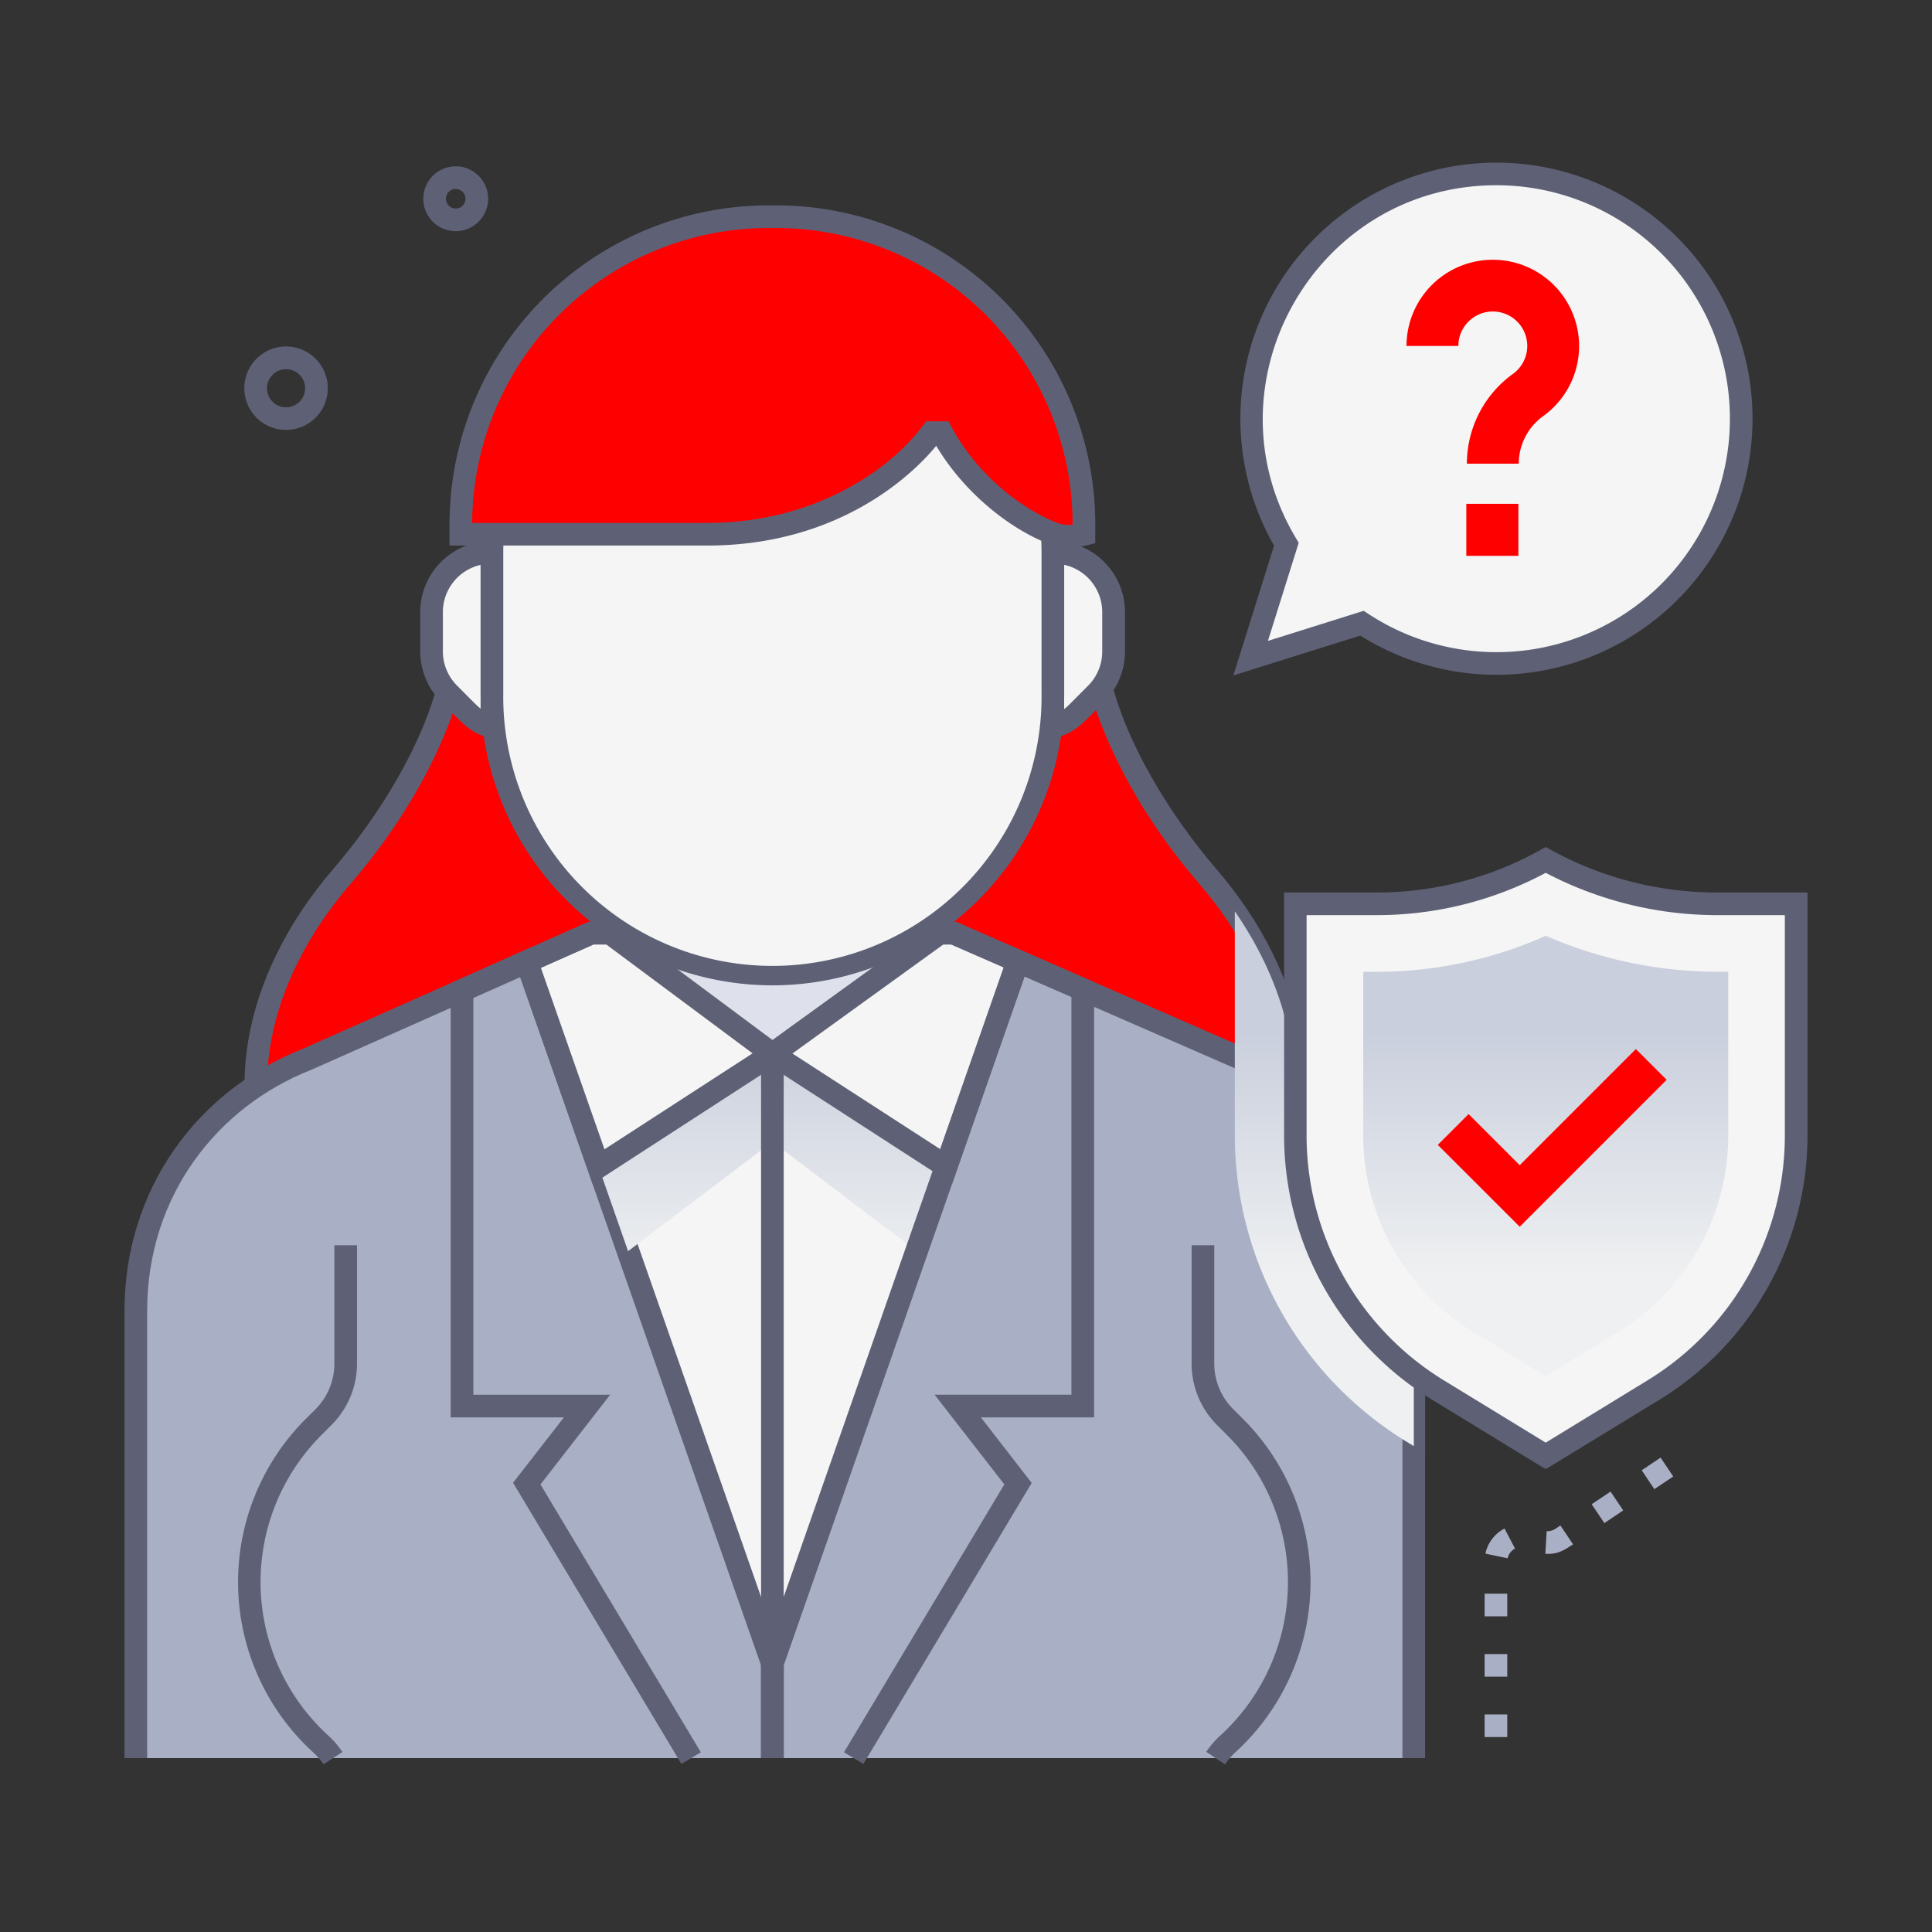
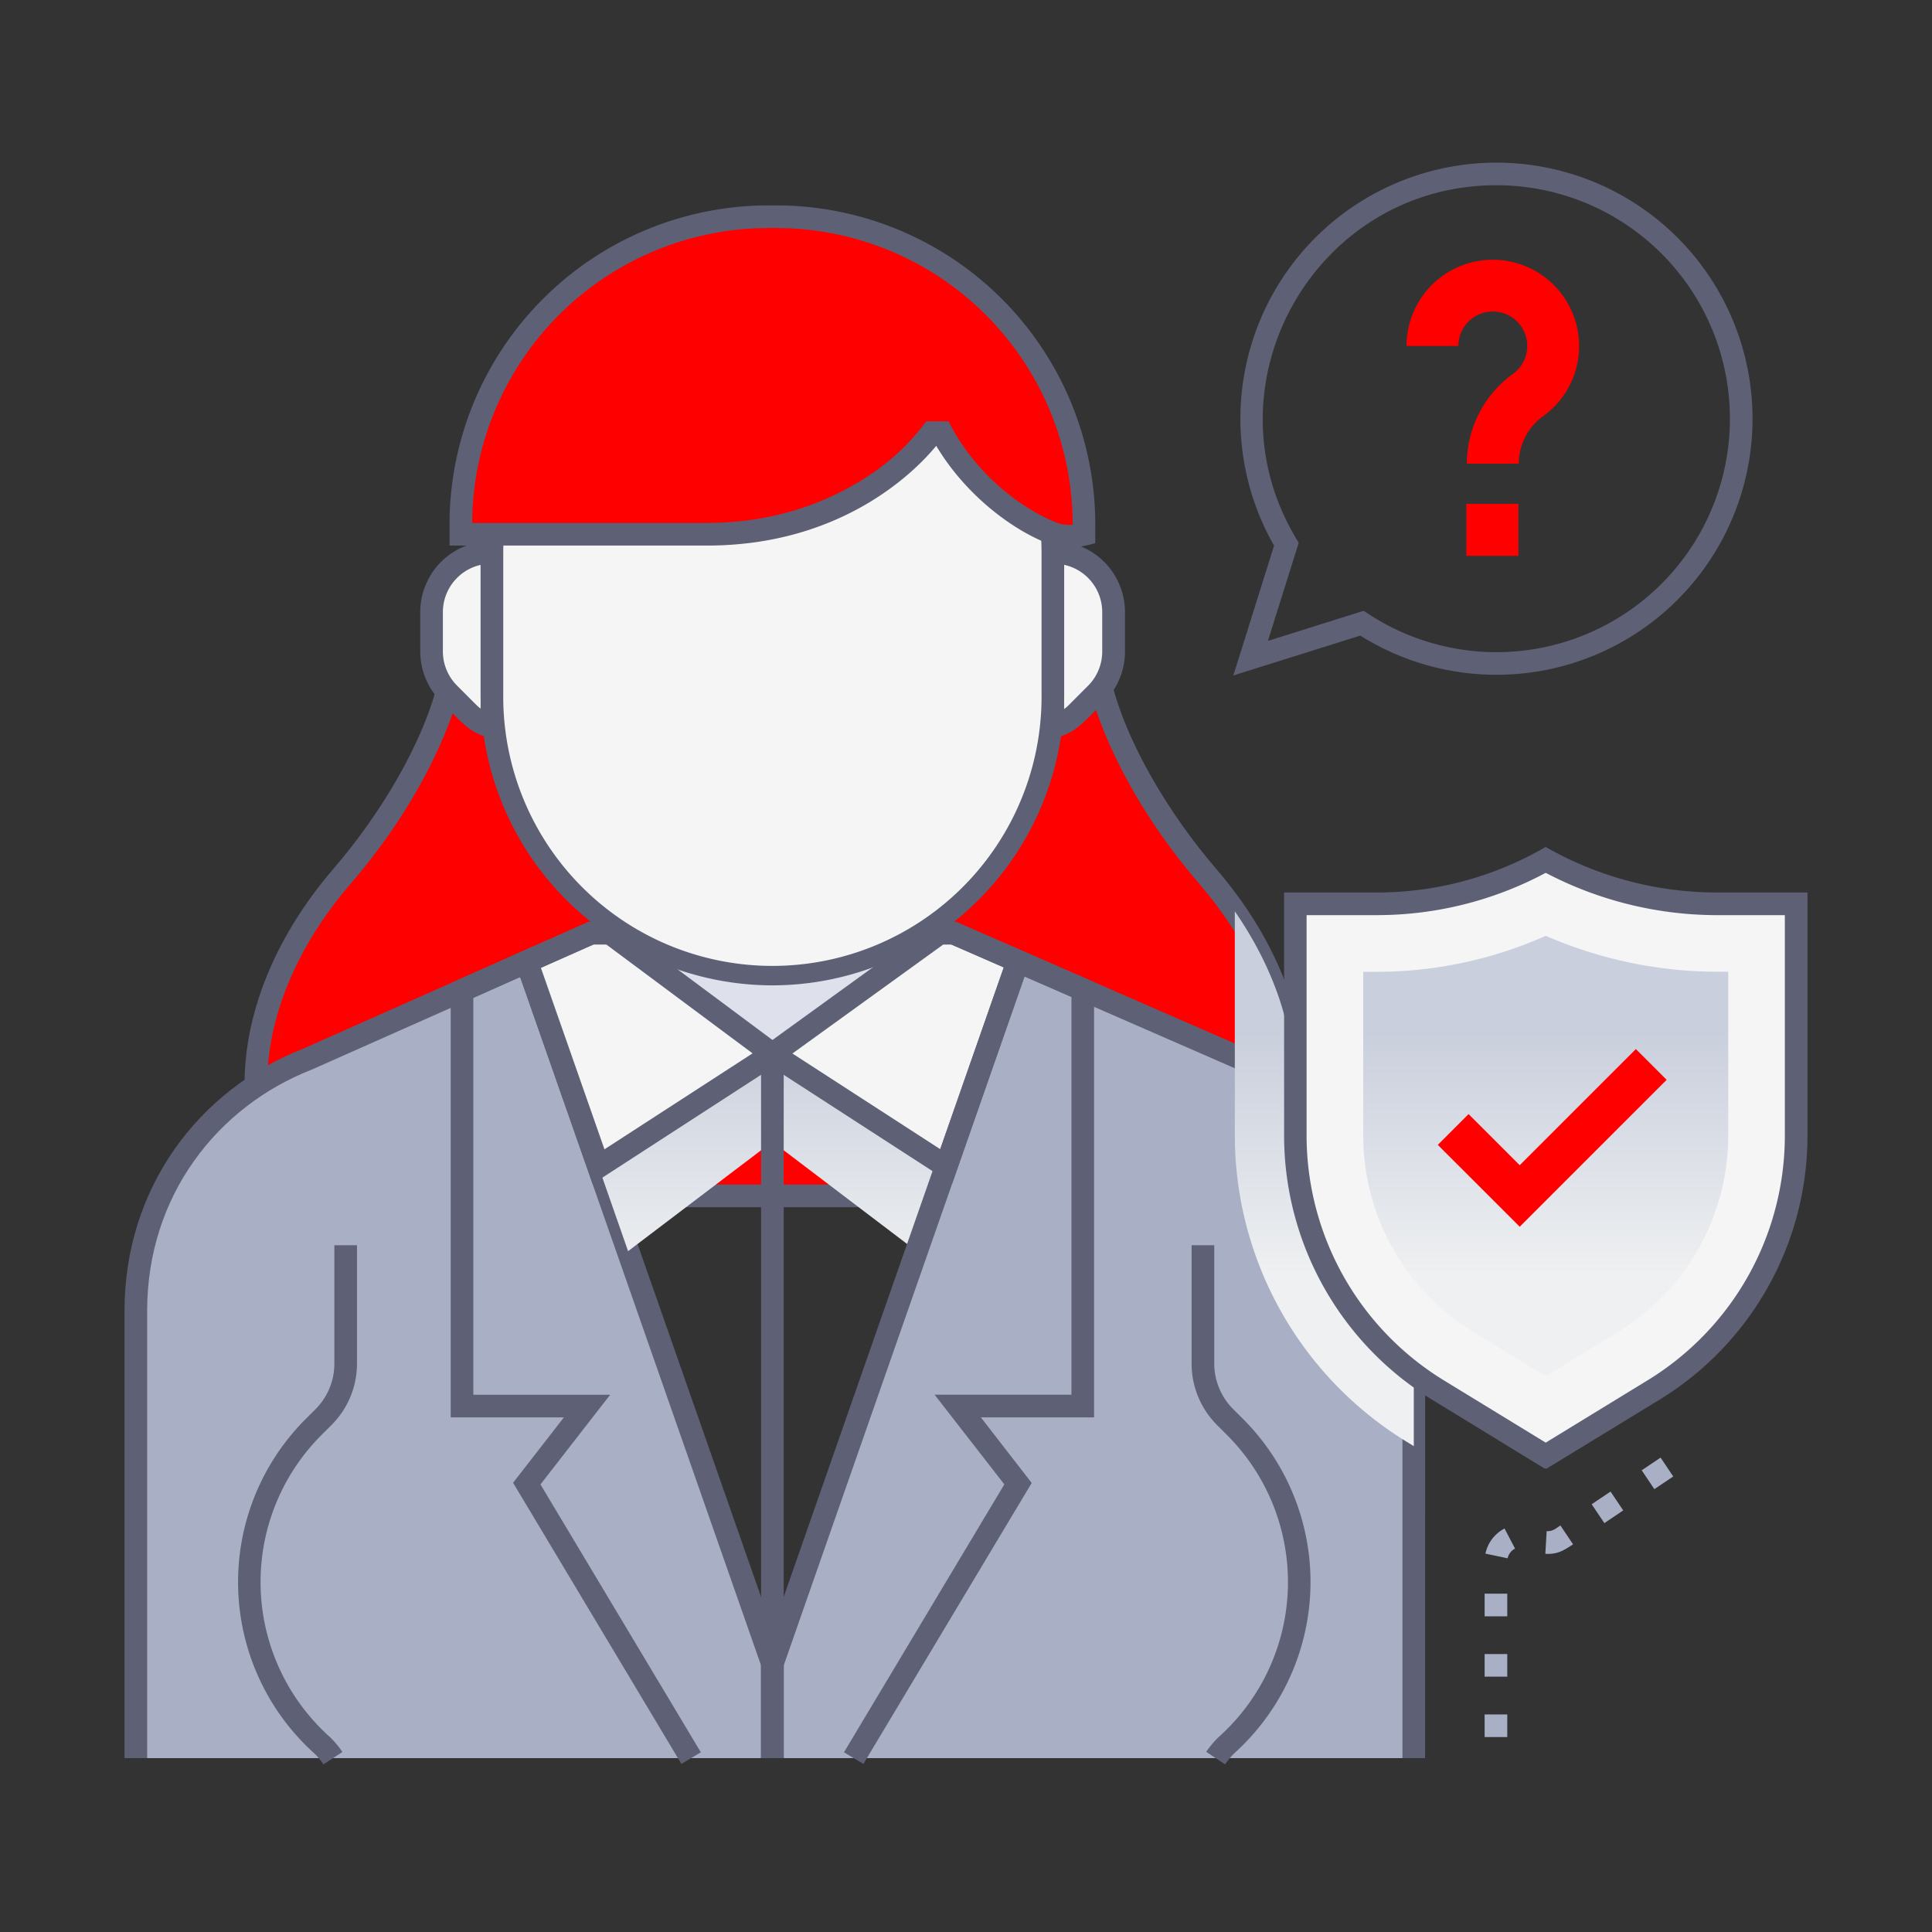
<svg xmlns="http://www.w3.org/2000/svg" xmlns:xlink="http://www.w3.org/1999/xlink" width="512" height="512" x="0" y="0" viewBox="0 0 512 512" style="enable-background:new 0 0 512 512" xml:space="preserve" class="">
  <rect x="0" y="0" width="512" height="512" fill="#333333" stroke="none" />
  <g>
    <linearGradient id="a" x1="204.69" x2="204.69" y1="273.75" y2="337.72" gradientUnits="userSpaceOnUse">
      <stop offset="0" stop-color="#cacfdd" />
      <stop offset="1" stop-color="#eef0f1" />
    </linearGradient>
    <linearGradient xlink:href="#a" id="b" x1="327.24" x2="374.67" y1="312.38" y2="312.38" />
    <linearGradient xlink:href="#a" id="c" x1="409.63" x2="409.63" y1="247.26" y2="430.13" />
    <g data-name="female insurance agent">
-       <path fill="#5e6175" d="M67.74 110.45a11.06 11.06 0 1 1 15.62.51 11.08 11.08 0 0 1-15.62-.51zm8.07-12.61a5.05 5.05 0 1 0 3.69 1.6 5 5 0 0 0-3.69-1.6zM120.78 61.26a8.53 8.53 0 0 1-6.27-2.71 8.59 8.59 0 1 1 6.27 2.71zm-1.89-6.81a2.59 2.59 0 1 0 2-4.37 2.59 2.59 0 0 0-2 4.37z" opacity="1" data-original="#5e6175" />
      <path fill="#ff0000" d="M334.51 316.92H76.14c-15.46-24.35-8.88-57.58 14.44-84.67S119 181.66 119 181.66h172.66s5.08 23.5 28.42 50.59c20.92 24.22 31.28 58.14 14.43 84.67z" opacity="1" data-original="#e1830e" class="" />
      <path fill="#5e6175" d="M336.16 319.92H74.49l-.88-1.39c-15.8-24.88-10-59.51 14.7-88.23 12-13.91 24.36-33.62 28.26-51.63h177.51c3.84 17.77 16.16 37.56 28.26 51.63 24.73 28.72 30.5 63.35 14.7 88.23zm-258.34-6h255c13.26-22.5 7.46-53.58-15-79.71-19.56-22.71-26.53-42.81-28.46-49.54h-168c-1.93 6.73-8.9 26.83-28.45 49.54-22.55 26.13-28.35 57.21-15.09 79.71z" opacity="1" data-original="#5e6175" />
      <path fill="#a9afc4" d="M155.57 372.62h-33.13V262.49c18.59-8.28-22.39 9.94-40.92 18.18C54.84 291.09 36 316.11 36 347.35v118.57h147.15l-43.55-72.75z" opacity="1" data-original="#a9afc4" class="" />
-       <path fill="#f5f5f5" d="M269.76 254.73c31.72 13.84 15.12 6.6-17-7.45h-96.11l-17.05 7.58 65.09 186z" opacity="1" data-original="#f5f5f5" />
      <path fill="#a9afc4" d="M374.67 347.35c0-31.37-19.06-56.34-45.52-66.68l-42.21-18.44v110.39h-33.13l16 20.55-43.55 72.75h148.41z" opacity="1" data-original="#a9afc4" class="" />
      <g fill="#dee1ec">
        <path d="M139.6 254.85q-24.88 11.07 0 0zM204.69 440.86l-65.09-186-17.16 7.63v110.13h33.13l-16 20.55 43.55 72.75h21.54zM286.94 262.23l-.05-.03zM253.81 372.62h33.13V262.23l-17.18-7.5-65.07 186.13v25.06h21.54l43.55-72.75z" fill="#dee1ec" opacity="1" data-original="#dee1ec" />
      </g>
      <path fill="#5e6175" d="M85.73 467.57A17 17 0 0 0 83 464.4a61.09 61.09 0 0 1-2-88.34l2.61-2.6a17.08 17.08 0 0 0 5-12.13V330h6v31.29a23 23 0 0 1-6.78 16.37l-2.6 2.6A55.09 55.09 0 0 0 87.06 460a22.77 22.77 0 0 1 3.68 4.3zM324.67 467.59l-5-3.34a23.45 23.45 0 0 1 3.68-4.27 55.1 55.1 0 0 0 1.83-79.68l-2.6-2.6a23 23 0 0 1-6.79-16.37V330h6v31.29a17.09 17.09 0 0 0 5 12.13l2.6 2.59a61.12 61.12 0 0 1-2 88.36 17.31 17.31 0 0 0-2.72 3.22z" opacity="1" data-original="#5e6175" />
      <path fill="#a9afc4" d="m183.15 465.92-43.55-72.75 15.97-20.55h-33.13V262.49l17.16-7.64 65.09 186.01v25.06" opacity="1" data-original="#a9afc4" class="" />
      <path fill="#a9afc4" d="m226.23 465.92 43.56-72.75-15.98-20.55h33.13V262.23l-17.18-7.5-65.07 186.13v25.06" opacity="1" data-original="#a9afc4" class="" />
      <path fill="#5e6175" d="m180.58 467.46-44.61-74.51 13.47-17.33h-30V260.54l21.91-9.76 66.34 189.57v25.57h-6v-24.55l-63.85-182.46-12.4 5.53v105.18h36.26l-18.47 23.77 42.5 70.99z" opacity="1" data-original="#5e6175" />
      <path fill="#dee1ec" d="m161.65 247.29 43.04 32.03L249 247.29z" opacity="1" data-original="#dee1ec" />
      <path fill="#f5f5f5" d="M156.66 247.29h4.99l43.04 32.03-46.07 29.85-19.02-54.32zM252.72 247.29H249l-44.31 32.03 46.05 29.81 19.02-54.4z" opacity="1" data-original="#f5f5f5" />
      <path fill="url(#a)" d="m204.69 279.32-46.07 29.85 7.83 22.4 38.24-29.01 38.21 29.01 7.86-22.4z" opacity="1" data-original="url(#a)" />
      <path fill="#5e6175" d="m228.81 467.46-5.15-3.08 42.5-71-18.48-23.77h36.26V264.19l-12.41-5.41-63.84 182.58v24.56h-6v-25.57c.29-.84 66-188.84 66.31-189.66l21.94 9.57v115.36h-30L273.41 393zM157.05 313.76l-21.2-60.53 20.15-8.94h6.63l47.3 35.2zm-13.71-57.29 16.85 48.11 39.25-25.43-38.78-28.86h-3.36z" opacity="1" data-original="#5e6175" />
      <path fill="#5e6175" d="m252.32 313.72-52.94-34.26L248 244.29h5.32l20.16 8.81zM210 279.19l39.17 25.35L266 256.37l-13.91-6.08H250z" opacity="1" data-original="#5e6175" />
      <path fill="#5e6175" d="M201.69 279.32h6v186.6h-6z" opacity="1" data-original="#5e6175" />
      <path fill="#5e6175" d="M377.66 465.92h-6V347.35c0-30.5-18.64-54.13-43.6-63.89l-76-33.17H157.3l-74.69 33.17C57.56 293.25 39 316.94 39 347.35v118.57h-6V347.35c0-32.49 19.61-58.58 47.36-69.45L156 244.29h97.33l77 33.6c27.41 10.74 47.36 36.68 47.36 69.46z" opacity="1" data-original="#5e6175" />
      <path fill="#f5f5f5" d="M295.14 162.21v10.46a15.76 15.76 0 0 1-4.63 11.17l-5 5a15.67 15.67 0 0 1-6.6 3.94c.21-3.31.14-1.62.14-46.42a15.8 15.8 0 0 1 16.09 15.85zM130.52 192.79a15.75 15.75 0 0 1-6.49-3.91l-5-5a15.75 15.75 0 0 1-4.62-11.17v-10.5a15.79 15.79 0 0 1 16-15.81c-.04 45.25-.1 43.24.11 46.39z" opacity="1" data-original="#f5f5f5" />
      <path fill="#5e6175" d="M275.6 196.93c.57-8.72.43-.47.43-53.53h3.31a18.82 18.82 0 0 1 18.79 18.81v10.46a18.82 18.82 0 0 1-5.51 13.3c-7.95 7.97-7.32 8.03-17.02 10.96zm6.4-47.25v38.23c1-.73 1-.84 6.36-6.19a12.83 12.83 0 0 0 3.74-9.05v-10.46a12.83 12.83 0 0 0-10.1-12.53zM133.79 196.92c-9.6-2.92-8.88-2.9-16.92-11a18.85 18.85 0 0 1-5.5-13.29v-10.42a18.82 18.82 0 0 1 18.8-18.81h3.2c0 53.15-.14 44.82.42 53.52zm-6.42-47.22a12.84 12.84 0 0 0-10 12.51v10.46a12.82 12.82 0 0 0 3.73 9c5.38 5.39 5.38 5.44 6.27 6.12z" opacity="1" data-original="#5e6175" />
      <path fill="#f5f5f5" d="M204.69 258.13a74.32 74.32 0 0 1-74.32-74.33v-37.29a74.33 74.33 0 0 1 148.65 0v37.29a74.33 74.33 0 0 1-74.33 74.33z" opacity="1" data-original="#f5f5f5" />
      <path fill="#5e6175" d="M204.69 261.13a77.42 77.42 0 0 1-77.32-77.33v-37.29a77.33 77.33 0 0 1 154.65 0v37.29a77.42 77.42 0 0 1-77.33 77.33zm0-185.94a71.4 71.4 0 0 0-71.32 71.32v37.29a71.33 71.33 0 1 0 142.65 0v-37.29a71.4 71.4 0 0 0-71.33-71.32z" opacity="1" data-original="#5e6175" />
      <path fill="#ff0000" d="M287.26 141.58s-4.29 1.15-7.56 0c-8.3-2.94-22-11.9-30.13-26.93H247s-18.77 26.93-59.68 26.93h-65.19v-2.66a81.48 81.48 0 0 1 81.48-81.49h2.17a81.48 81.48 0 0 1 81.48 81.49z" opacity="1" data-original="#e1830e" class="" />
      <path fill="#5e6175" d="M283.14 145.09a13.35 13.35 0 0 1-4.44-.69c-9.62-3.4-22.53-12.75-30.59-26.25-5.13 6.25-24.51 26.43-60.77 26.43h-68.21v-5.66a84.58 84.58 0 0 1 84.48-84.49h2.17a84.58 84.58 0 0 1 84.48 84.49v5a24.42 24.42 0 0 1-7.12 1.17zm-31.79-33.44.85 1.57c8.2 15.09 21.77 23.15 28.5 25.53a9 9 0 0 0 3.56.29 78.57 78.57 0 0 0-78.48-78.61h-2.17a78.58 78.58 0 0 0-78.48 78.15h62.21c20.23 0 34.69-7 43.26-12.79a58.64 58.64 0 0 0 14.86-14.13z" opacity="1" data-original="#5e6175" />
-       <path fill="#f5f5f5" d="M442.45 156.81a64.86 64.86 0 1 0-101.55-12.59l-9.47 30.19 29.51-9.26a64.89 64.89 0 0 0 81.51-8.34z" opacity="1" data-original="#f5f5f5" />
      <path fill="#5e6175" d="m326.85 179 10.79-34.4a67.86 67.86 0 1 1 22.86 23.84zm34.55-17.13 1.19.79a61.87 61.87 0 1 0 34-113.57c-48 0-77.73 52.49-53.11 93.6l.69 1.16-8.16 26z" opacity="1" data-original="#5e6175" />
      <path fill="url(#a)" d="M374.67 347.35v35.89l-2.17-1.33a95.27 95.27 0 0 1-45.26-80.77v-59.63c10.31 14.93 15.79 31.09 15.64 46.29a70.22 70.22 0 0 1 31.79 59.55z" opacity="1" data-original="url(#a)" />
      <path fill="#f5f5f5" d="M476 301.14v-61.62h-21.74a95 95 0 0 1-44.63-11.62A92 92 0 0 1 365 239.52h-21.74v61.62a79.4 79.4 0 0 0 37.61 67.1l28.76 17.59 28.76-17.59a78.91 78.91 0 0 0 37.61-67.1z" opacity="1" data-original="#f5f5f5" />
      <path fill="url(#a)" d="M390.27 352.87a61 61 0 0 1-29-51.73v-43.6H365a110.2 110.2 0 0 0 44.65-9.54 114.4 114.4 0 0 0 44.61 9.52H458v43.6a61 61 0 0 1-29 51.73l-19.36 11.84z" opacity="1" data-original="url(#a)" />
      <path fill="#ff0000" d="m402.74 325.1-21.71-21.7 8.16-8.16 13.55 13.55 30.78-30.78 8.16 8.15z" opacity="1" data-original="#e1830e" class="" />
      <path fill="#5e6175" d="M409.78 389.26c-2.38-1.19 8.67 5.48-30.48-18.46a82.16 82.16 0 0 1-39-69.66v-64.62H365a88.72 88.72 0 0 0 43.16-11.24l1.46-.82a91.51 91.51 0 0 0 44.7 12.06H479v64.62a82 82 0 0 1-39 69.66zm-63.52-146.74v58.62a76.13 76.13 0 0 0 36.17 64.54l27.2 16.63 27.19-16.63A76 76 0 0 0 473 301.14v-58.62h-18.74a98 98 0 0 1-44.63-11.21A94.81 94.81 0 0 1 365 242.52z" opacity="1" data-original="#5e6175" />
      <path fill="#a9afc4" d="M399.44 460.34h-6v-6h6zm0-16h-6v-6h6zm0-16h-6v-6h6zm.09-15.38-5.88-1.23a9.78 9.78 0 0 1 5.07-6.66l2.78 5.32a3.79 3.79 0 0 0-1.97 2.61zm10-1.19.35-6c1.54.09 2.35-.64 3.64-1.51l3.36 5c-2.4 1.58-4.13 2.74-7.39 2.51zm15.64-8.13-3.36-5 5-3.36 3.36 5zm13.25-9-3.35-5 5-3.36 3.36 5z" opacity="1" data-original="#a9afc4" class="" />
      <path fill="#ff0000" d="M402.48 122.88h-13.74a29.37 29.37 0 0 1 12.19-23.78 9.13 9.13 0 1 0-14.45-7.42h-13.74A22.87 22.87 0 1 1 409 110.25a15.59 15.59 0 0 0-6.52 12.63zM388.59 133.51h13.8v13.8h-13.8z" opacity="1" data-original="#e1830e" class="" />
    </g>
  </g>
</svg>